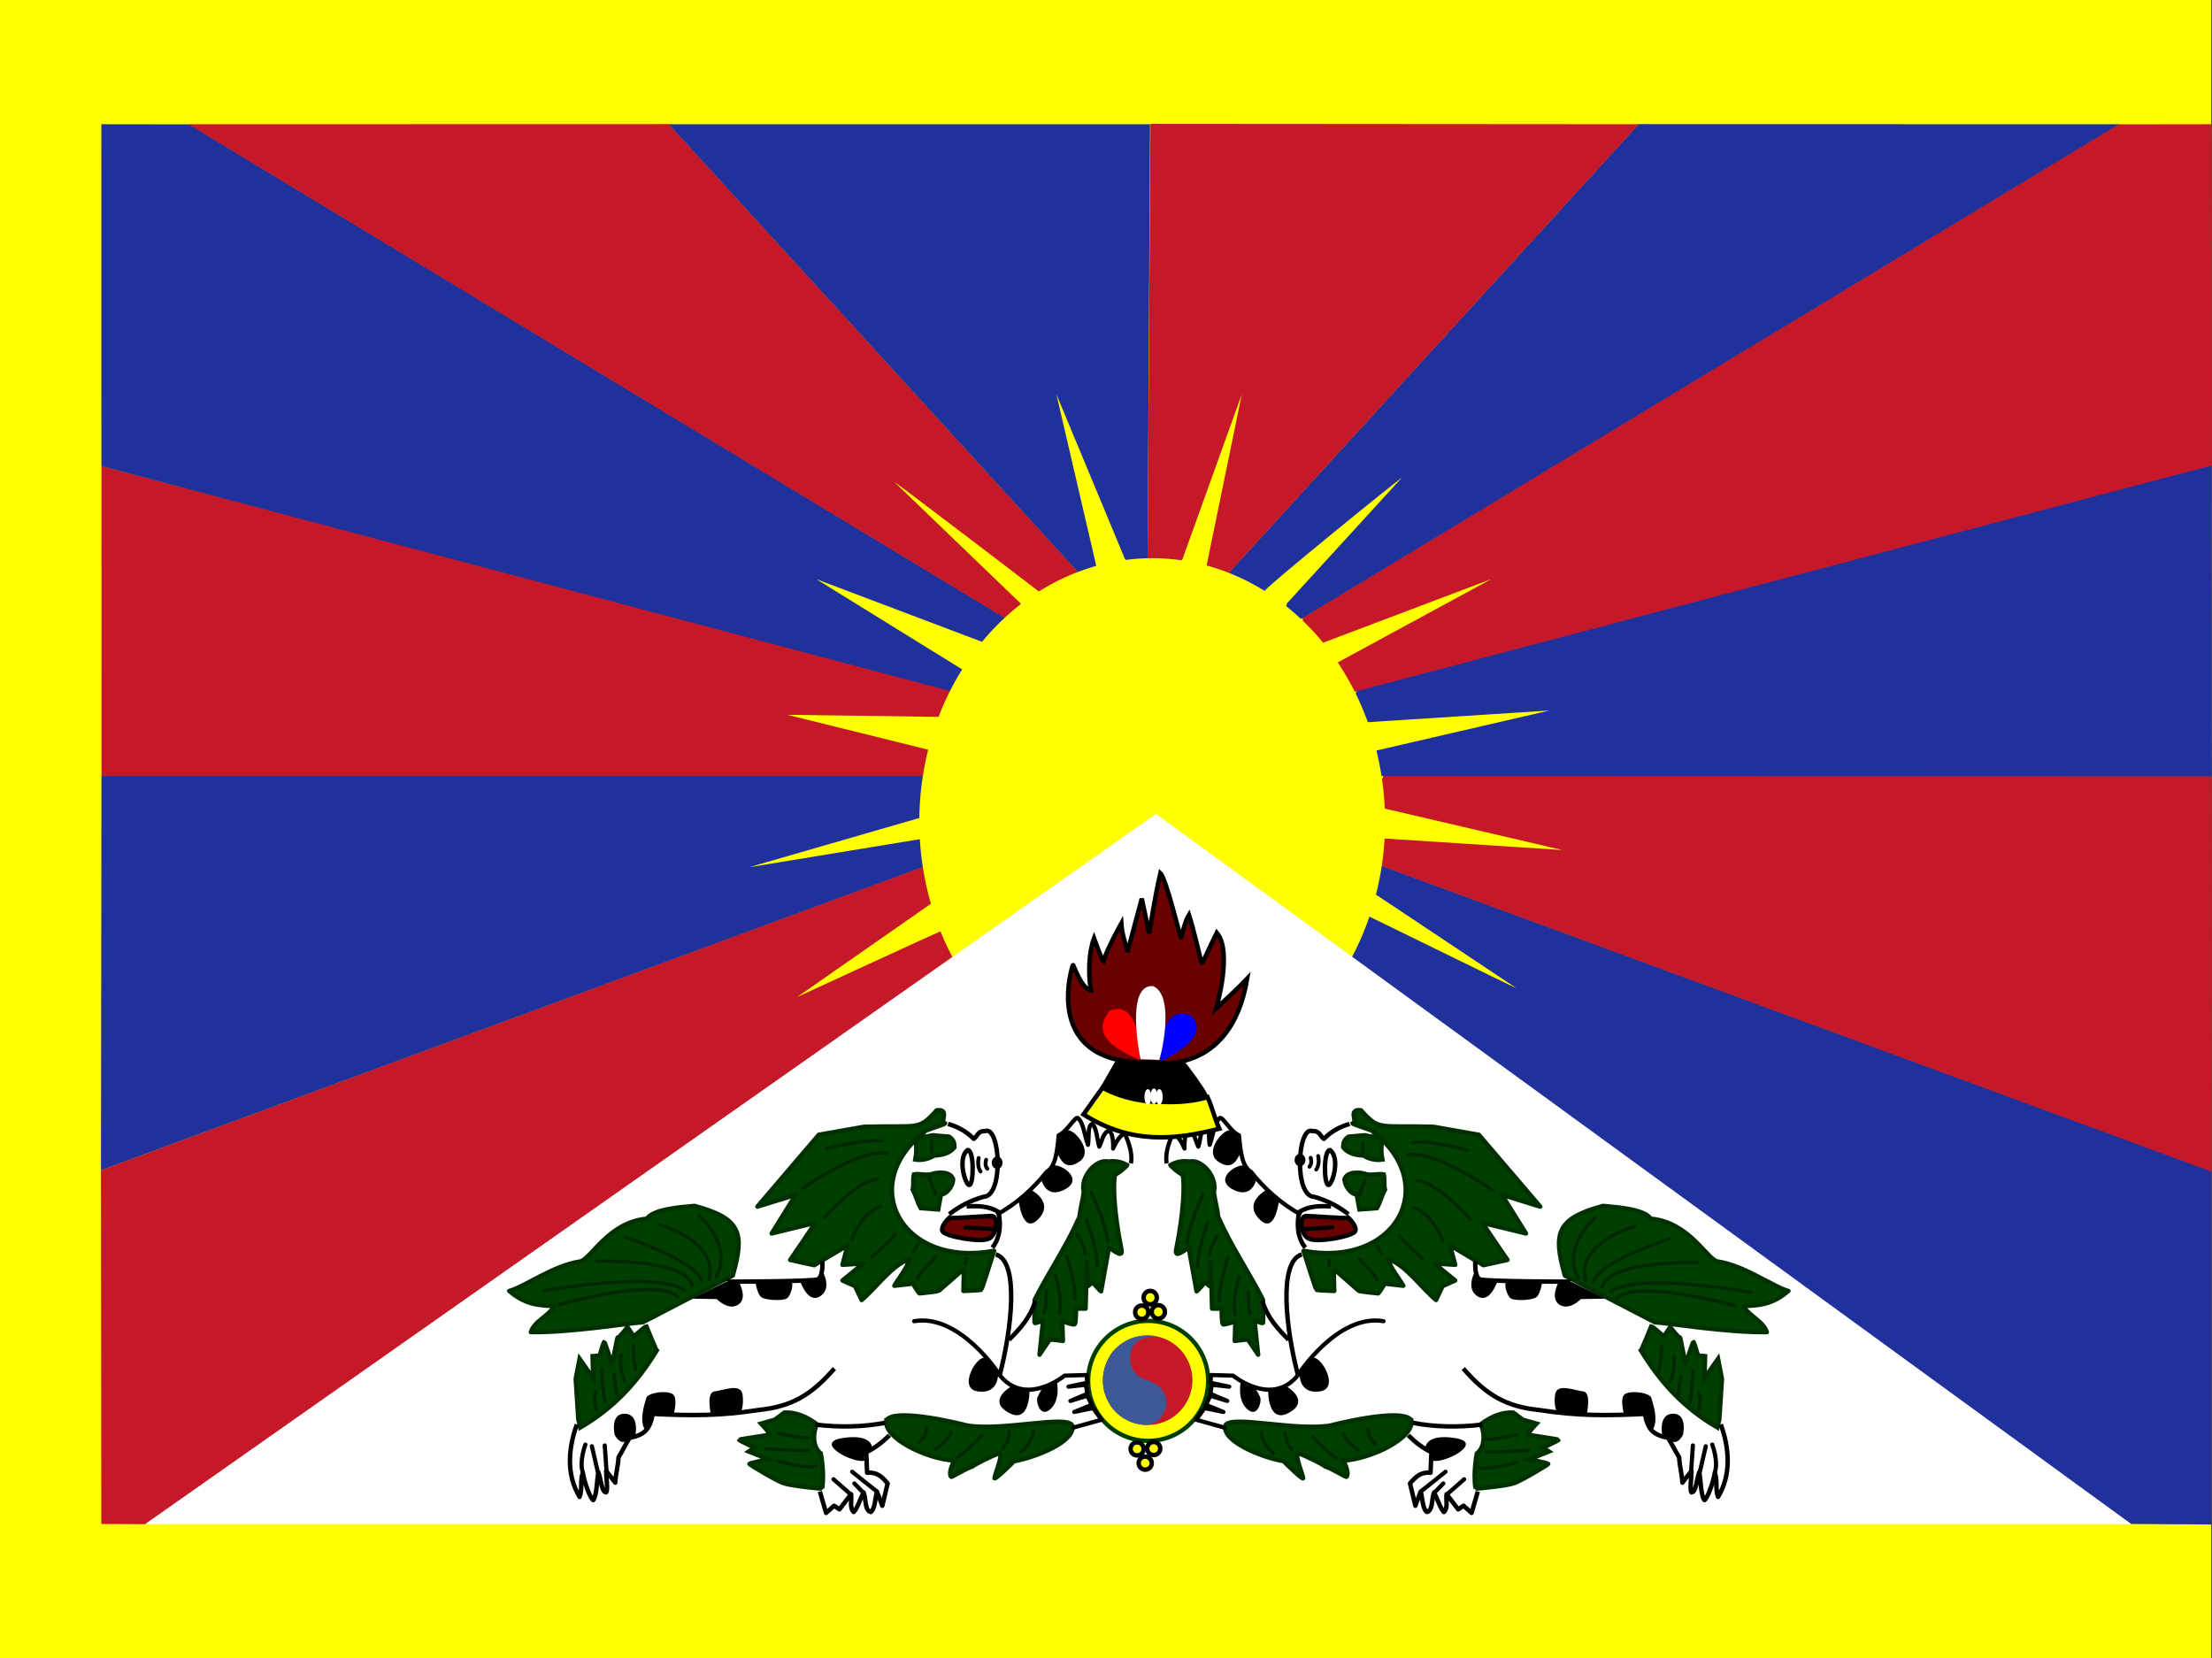
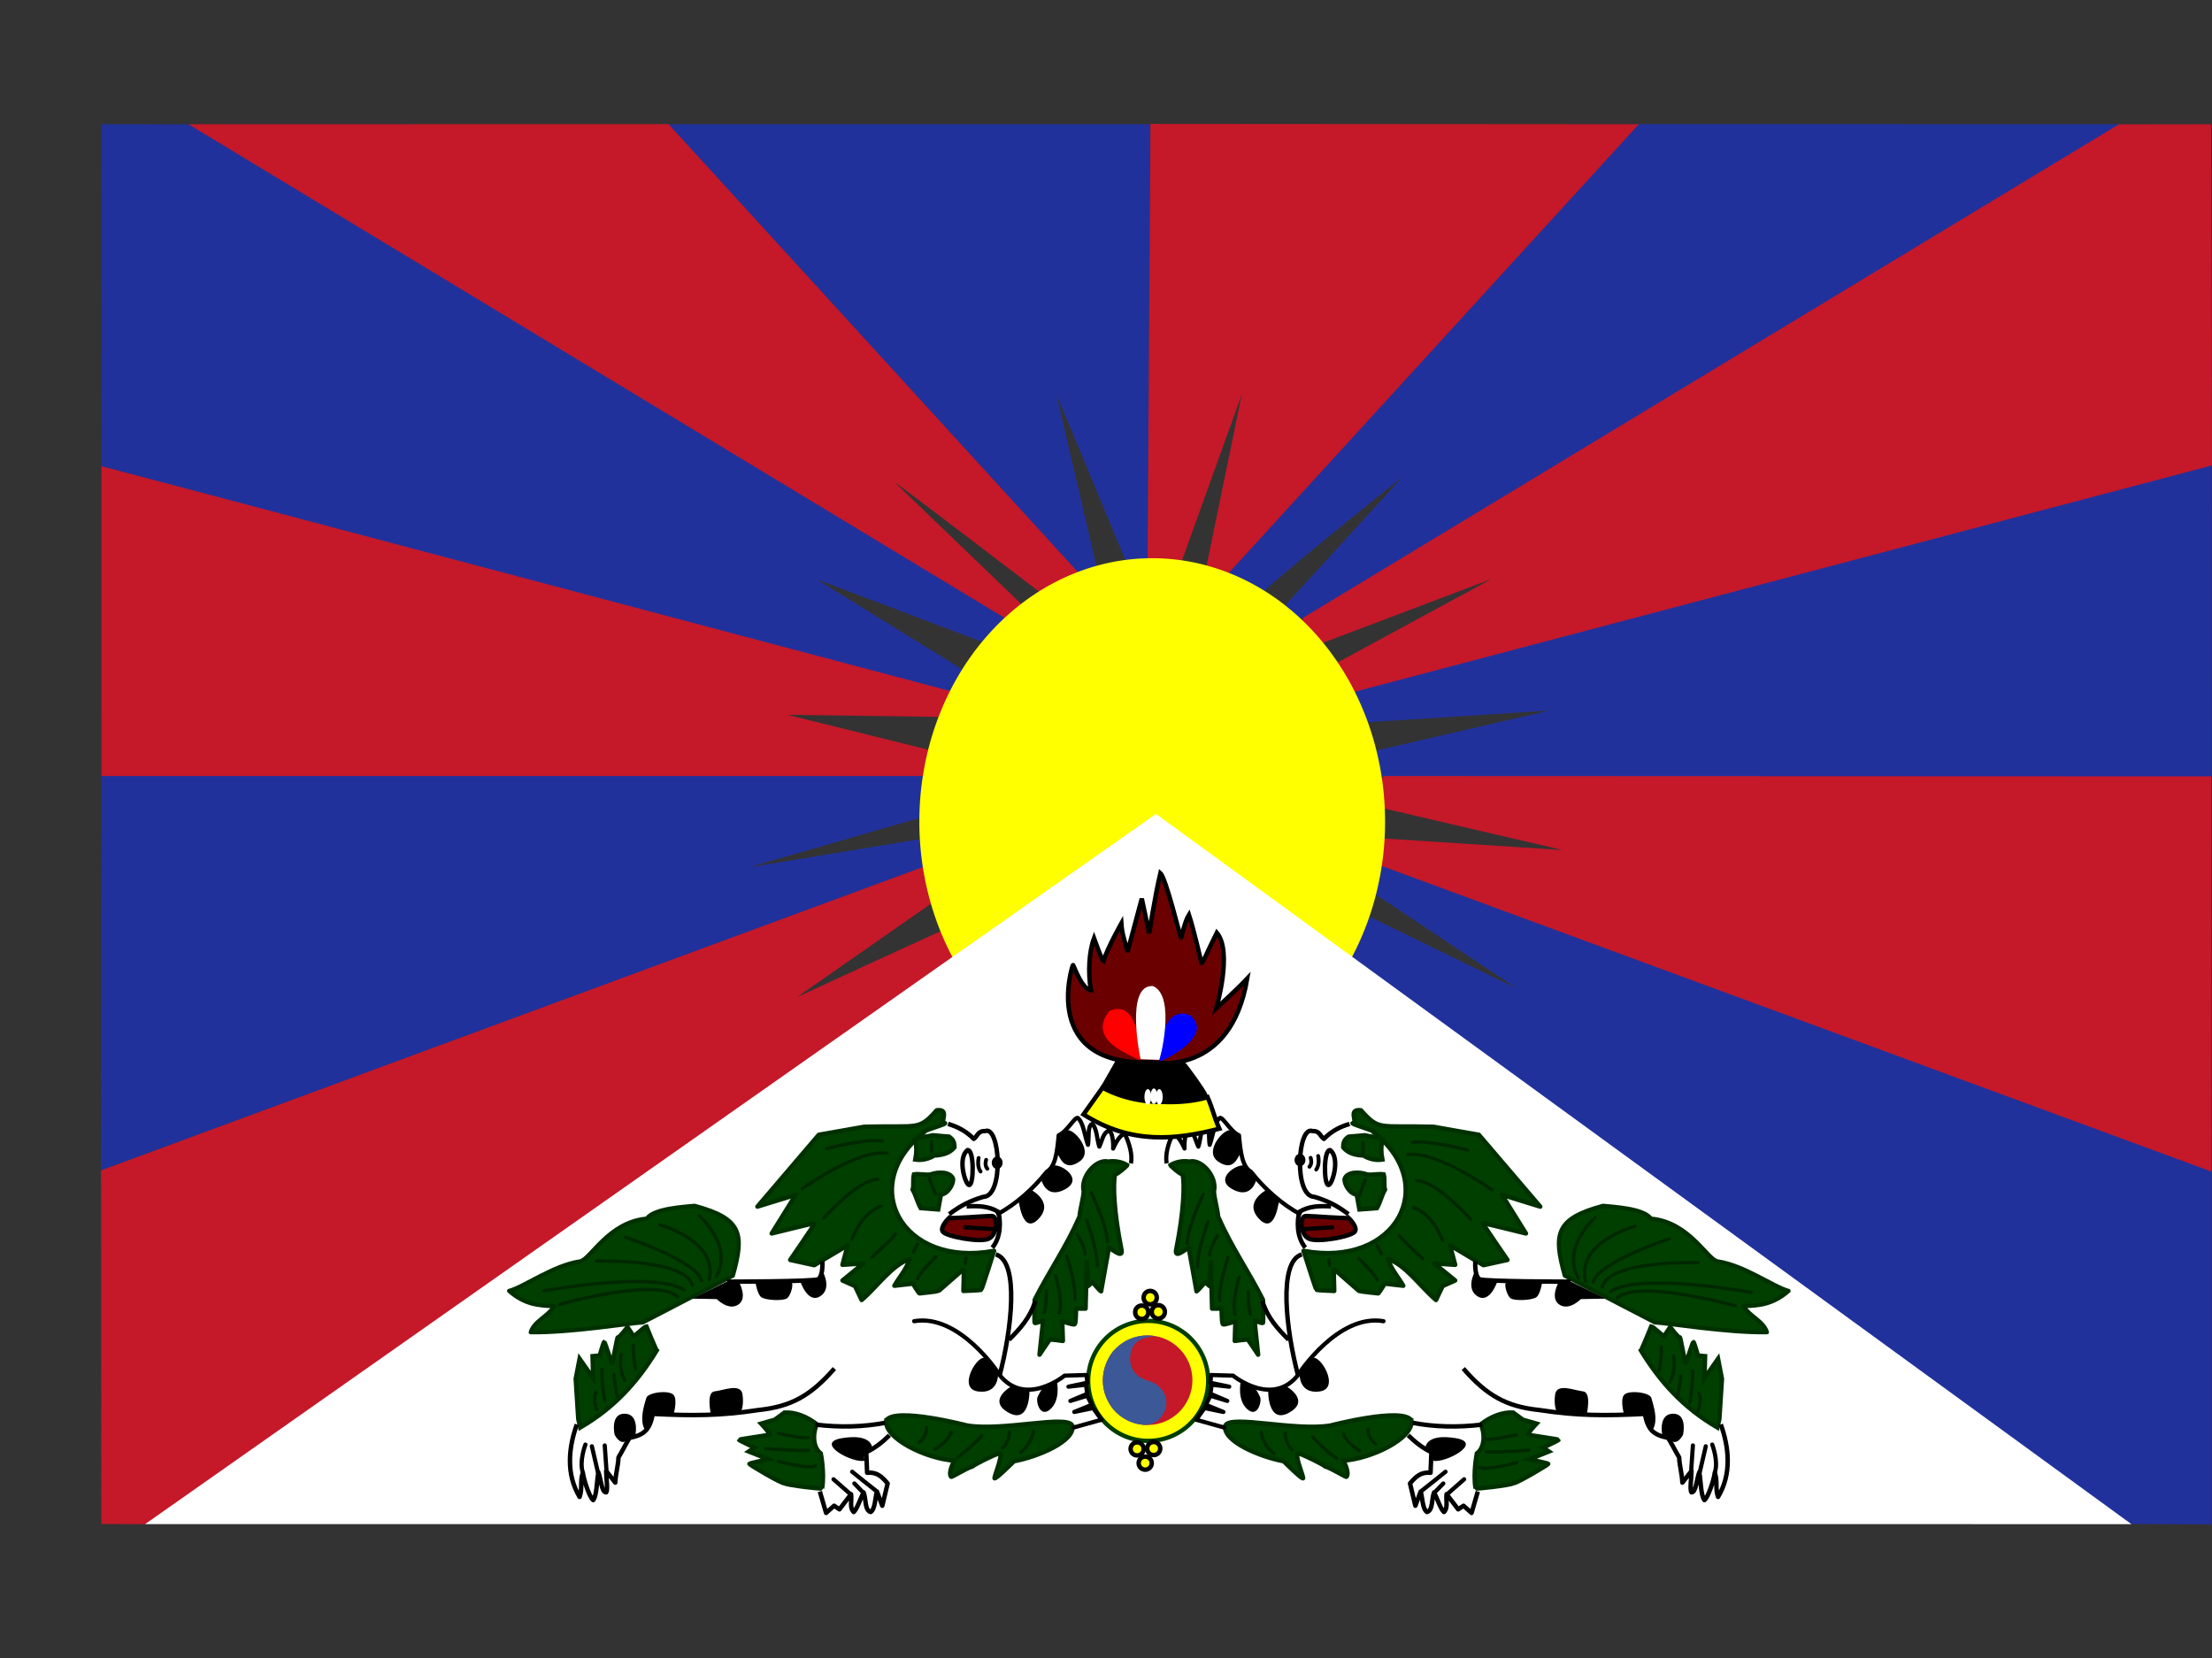
<svg xmlns="http://www.w3.org/2000/svg" xmlns:ns1="http://www.inkscape.org/namespaces/inkscape" xmlns:ns2="http://sodipodi.sourceforge.net/DTD/sodipodi-0.dtd" id="svg563" ns1:version="0.48.3.1 r9886" viewBox="0 0 661.65 496.06" ns2:version="0.32" version="1.1" ns1:output_extension="org.inkscape.output.svg.inkscape" ns2:docname="_svgclean2.svg">
  <rect x="0" y="0" width="661.65" height="496.06" fill="#333333" stroke="none" />
  <ns2:namedview id="base" ns1:window-x="0" ns1:window-y="0" ns1:window-height="645" ns1:window-maximized="0" ns1:zoom="0.8224747" showgrid="false" ns1:current-layer="svg563" ns1:cx="330.70926" ns1:cy="-308.27077" ns1:window-width="674" showguides="false">
    <ns2:guide id="guide576" position="24.25,-556.302" orientation="vertical" />
    <ns2:guide id="guide577" position="0,-189.146" orientation="horizontal" />
    <ns2:guide id="guide632" position="0,-524.129" orientation="horizontal" />
  </ns2:namedview>
-   <rect id="rect567" style="fill-rule:evenodd;stroke-width:1pt;fill:#ffff00" height="496.06" width="661.43" y="0" x="0" />
  <path id="path570" ns1:connector-curvature="0" ns2:nodetypes="ccccccccc" style="fill-rule:evenodd;stroke-width:1pt;fill:#c51829" d="m281.58 278.47c-0.25 0-43.16 19.8-43.16 19.8l41.13-28.69-2.54-10.66-246.8 91.15 0.093 105.82 13.231 0.05 251-168.08-12.95-9.39z" />
  <path id="path571" ns1:connector-curvature="0" ns2:nodetypes="cccccccc" style="fill-rule:evenodd;stroke-width:1pt;fill:#21319c" d="m276.49 250.81-52.43 8.62 57.1-16.52-4.73-10.81-246.08 0.01-0.148 117.97 249.52-92.08-3.23-7.19z" />
  <path id="path572" ns1:connector-curvature="0" ns2:nodetypes="cccccccc" style="fill-rule:evenodd;stroke-width:1pt;fill:#c51829" d="m280.44 224.96-44.89-11.13 53.15 0.72-4.67-8.62-253.68-66.53 0.015 92.74h252.58l-2.5-7.18z" />
  <path id="path573" ns1:connector-curvature="0" ns2:nodetypes="ccccccccc" style="fill-rule:evenodd;stroke-width:1pt;fill:#21319c" d="m244.17 173.25 56.02 21.19 0.36-9.7-243.92-147.54-26.311-0.036 0.015 102.26 264.47 70.1-6.6-9.03-44.03-27.24z" />
  <path id="path574" ns1:connector-curvature="0" ns2:nodetypes="ccccccccc" style="fill-rule:evenodd;stroke-width:1pt;fill:#c51829" d="m267.51 144.17c0.36 0 44.53 33.75 44.53 33.75l14.44-2.22-4.35-4.96-122.09-133.61-143.66 0.034 251.55 152.17-2.71-8.89-37.71-36.27z" />
  <path id="path575" ns1:connector-curvature="0" ns2:nodetypes="ccccccccc" style="fill-rule:evenodd;stroke-width:1pt;fill:#21319c" d="m327.84 168.94-11.85-50.98 20.47 49.19s4.3 6.1 4.66 5.74c0.36-0.35 2.16-6.1 2.16-6.1l0.72-129.63-143.99 0.004 128.51 140.64-0.68-8.86z" />
  <path id="path578" ns1:connector-curvature="0" ns2:nodetypes="ccccccccc" style="fill-rule:evenodd;stroke-width:1pt;fill:#21319c" d="m408.13 273.51c0.25 0 45.14 22.09 45.44 22.09l-43.21-28.8 2.83-7.88 248.29 91.35v105.76l-24.1-0.15-241.71-168.02 12.46-14.35z" />
  <path id="path579" ns1:connector-curvature="0" ns2:nodetypes="cccccccc" style="fill-rule:evenodd;stroke-width:1pt;fill:#c51829" d="m413.72 250.81 53.61 3.47-56.8-13.25 3.25-8.93 247.66 0.01 0.05 118.36-251.01-92.47 3.24-7.19z" />
  <path id="path580" ns1:connector-curvature="0" ns2:nodetypes="cccccccc" style="fill-rule:evenodd;stroke-width:1pt;fill:#21319c" d="m409.76 224.96 53.71-12.42-61.96 3.99 4.67-10.6 255.26-66.83 0.08 93.14-254.27-0.1 2.51-7.18z" />
  <path id="path581" ns1:connector-curvature="0" ns2:nodetypes="ccccccccc" style="fill-rule:evenodd;stroke-width:1pt;fill:#c51829" d="m446.03 173.25-56.01 21.19-0.36-9.7 243.91-147.54 27.8-0.036 0.28 102.06-266.25 70.3 4.82-11.41 45.81-24.86z" />
  <path id="path582" ns1:connector-curvature="0" ns2:nodetypes="ccccccccc" style="fill-rule:evenodd;stroke-width:1pt;fill:#21319c" d="m419.23 142.98c-0.36 0-41.96 33.65-41.26 34.15l-14.25-1.43 4.35-4.96 122.09-133.61 143.67 0.034-251.56 152.17 2.72-8.89 34.24-37.46z" />
  <path id="path583" ns1:connector-curvature="0" ns2:nodetypes="ccccccccc" style="fill-rule:evenodd;stroke-width:1pt;fill:#c51829" d="m360.78 169.84 10.66-51.88-17.7 49.19s-4.3 6.1-4.66 5.74c-0.36-0.35-5.13-3.33-5.82-5.21l0.86-130.62 146.08 0.104-128.52 140.64-0.9-7.96z" />
  <path id="path569" ns2:rx="61.042984" ns2:ry="61.042961" style="fill-rule:evenodd;stroke-width:1pt;fill:#ffff00" ns2:type="arc" d="m398.57 233.22a61.043 61.043 0 1 1 -122.09 0 61.043 61.043 0 1 1 122.09 0z" transform="matrix(1.141 0 0 1.291 -40.47 -55.298)" ns2:cy="233.21915" ns2:cx="337.53168" />
  <path id="path568" ns1:connector-curvature="0" ns2:nodetypes="cccc" style="fill-rule:evenodd;stroke-width:1pt;fill:#ffffff" d="m43.403 455.92 594.14 0.01-291.77-212.45-302.37 212.44z" />
  <g id="g631" transform="translate(0 0)">
    <path id="path630" ns2:rx="18.658371" ns2:ry="18.658371" style="fill-rule:evenodd;stroke:#003e00;stroke-width:1pt;fill:#ffff00" ns2:type="arc" d="m360.97 413.54c0 10.305-8.354 18.658-18.658 18.658-10.305 0-18.658-8.354-18.658-18.658 0-10.305 8.354-18.658 18.658-18.658 10.305 0 18.658 8.354 18.658 18.658z" transform="matrix(.962 0 0 .962 14.136 15.248)" ns2:cy="413.53564" ns2:cx="342.30902" />
    <g id="g625" transform="translate(0,-1.5259e-5)">
      <path id="path576" ns2:rx="13.399094" ns2:ry="13.399078" style="fill-rule:evenodd;fill:#c51829" ns2:type="arc" d="m356.85 413.21c0 7.4-5.999 13.399-13.399 13.399-7.4 0-13.399-5.999-13.399-13.399 0-7.4 5.999-13.399 13.399-13.399 7.4 0 13.399 5.999 13.399 13.399z" transform="translate(-.174 -.335)" ns2:cy="413.20755" ns2:cx="343.45355" />
      <path id="path653" ns1:connector-curvature="0" ns2:nodetypes="cccccccc" style="fill-rule:evenodd;fill:#3d5897" d="m345.51 399.67c-3.35 0.43-7.07 1.05-7.46 6.31-0.12 1.97 0.46 5.81 5.71 7.12 5.06 1.73 6.51 6.93 3.77 10.48-1.28 2-3.32 2.56-4.84 2.7-4.91-0.16-9.16-3.04-11.06-6.73-2.47-4.25-2.52-10.13 1.22-15.28 2.13-2.33 6.07-5.57 12.66-4.6z" />
    </g>
  </g>
  <g id="g687" transform="translate(0 0)">
    <path id="path628" ns1:connector-curvature="0" ns2:nodetypes="cccccccccccccccccccccccccsc" style="stroke-linejoin:round;fill-rule:evenodd;stroke:#003000;stroke-width:1pt;fill:#003f00" d="m276.5 338.63c-20.16 15.81-6.85 40.7 20.85 35.55 0 0-3.65 11.58-3.86 11.68s-5.31 0.31-5.31 0.31 0.2-6.67 0.1-6.57c-0.1 0.11-7.4 6.47-7.51 6.57-0.1 0.11-5.52 0.73-5.73 0.73s-1.98-2.92-1.98-2.92c-1.84 0.21-3.69 0.42-5.53 0.63 1.53-2.68 3.58-4.83 4.59-8.03-5.42 1.91-9.59 8.2-14.39 12.3-0.66-1.39-1.32-2.78-1.98-4.17-1.25-0.55-2.5-1.11-3.75-1.67 2.08-1.7 4.17-3.4 6.25-5.1-2.08 0.14-4.17 0.27-6.25 0.41 0.52-1.94 1.04-3.89 1.56-5.84-3.34 1.99-6.67 3.97-10.01 5.95-2.4-0.52-4.79-1.05-7.19-1.57 0 0 7.61-11.05 7.4-11.05s-12.93 3.13-12.93 3.13c2.4-3.86 4.8-7.71 7.2-11.57-3.83 1.18-7.65 2.36-11.47 3.54 6.12-7.16 12.23-14.32 18.35-21.48 4.52-0.8 9.03-1.6 13.55-2.39 16.42-0.46 16.18 1.28 21.72-4.94 4.07-0.54 0.86 3.65 2.36 3.79 1.5 0.13-7.54 2.58-6.04 2.71z" />
    <path id="path629" ns1:connector-curvature="0" ns2:nodetypes="cccsccccc" style="stroke-linejoin:round;fill-rule:evenodd;stroke:#003000;stroke-width:1.25;fill:#003f00" d="m219.22 381.6c3.44-12.36 2.9-17.07-11.47-20.9-2.8 0.3-12.21 0.74-14.27 3.83-11.63 1.03-16.92 12.36-20.01 12.8-8.05 1.21-16.58 7.6-21.19 8.83 4.71 4.12 8.83 4.41 13.54 4.56-2.06 3.19-6.04 4.46-7.07 7.8 11.92 0.19 29.28-2.7 33.55-2.95 8.97-4.66 17.95-9.31 26.92-13.97z" />
    <path id="path636" ns1:connector-curvature="0" ns2:nodetypes="ccc" style="stroke:#000000;stroke-width:1pt;fill:none" d="m245.97 377.3s0.35 4.3-1.26 5.38c-1.61 0.71-27.27 0.72-27.27 0.72" />
    <path id="path637" ns1:connector-curvature="0" ns2:nodetypes="ccccccccccccccc" style="fill-rule:evenodd;stroke:#003000;stroke-width:1pt;fill:#003f00" d="m196.45 403.95c-0.2 0-3.11-7.18-3.11-7.18-0.58 0.07-3.29 2.85-3.87 2.91-0.52-0.71-1.23-2-1.75-2.71 0 0-2.71 3.49-2.91 3.1-0.19-0.39-1.55 7.95-1.74 7.76-0.2-0.2-2.14-6.4-2.33-6.4-0.2 0-1.36 4.07-1.36 4.07-0.71 0.06-1.42 0.13-2.13 0.19 0.06 2.2 0.13 4.4 0.19 6.6-1.36-1.94-2.71-3.88-4.07-5.82-0.39 2-0.77 4.01-1.16 6.01 0.25 4.01 0.51 8.02 0.77 12.02 0.2 0.84 0.39 1.68 0.58 2.52 10.22-5.94 17.13-13.63 22.89-23.07z" />
    <path id="path638" ns1:connector-curvature="0" ns2:nodetypes="cccccccccccccc" style="fill-rule:evenodd;stroke:#003000;stroke-width:1pt;fill:#003f00" d="m244.35 426.06c-3.04-2.33-6.47-3.69-9.7-3.5-0.97 0.72-1.94 1.43-2.91 2.14-1.36 0.39-2.71 0.77-4.07 1.16 0 0 2.91 3.1 2.52 3.3-0.39 0.19-9.11 1.36-9.11 1.55s4.65 2.33 4.65 2.33c-0.58 0.38-1.16 0.77-1.75 1.16 1.94 0.78 3.88 1.55 5.82 2.33 0 0-5.43 1.16-5.62 1.35-0.2 0.2 9.7 6.02 10.47 5.82 0.78 0.58 11.25 1.75 11.25 1.55 0.78-4.65-0.39-10.47-0.39-10.47-2.33-1.74-2.52-5.82-1.16-8.72z" />
    <path id="path639" ns1:connector-curvature="0" ns2:nodetypes="cccccccccc" style="fill-rule:evenodd;stroke:#003000;stroke-width:1pt;fill:#003f00" d="m265.1 424.89c2.71-4.07 24.24 1.55 24.24 1.55 10.66 1.75 29.86-3.29 31.41 0 0.97 4.72-10.66 9.44-17.45 10.67 0 0-5.82 5.82-5.82 5.04 0-0.77 2.91-7.75 1.36-7.37-1.55 0.39-7.37 3.3-7.95 3.88-1.94 0.58-6.21 3.3-6.4 3.1-0.97-1.35 0.97-4.84 0.97-4.84-8.34-0.52-21.14-6.66-20.36-12.03z" />
    <path id="path640" ns1:connector-curvature="0" ns2:nodetypes="cc" style="stroke:#000000;stroke-width:1pt;fill:none" d="m297.87 375.25c7.18 2.13 4.65 22.88 1.16 36.07" />
    <path id="path641" ns1:connector-curvature="0" ns2:nodetypes="ccccccccccccccc" style="stroke-linejoin:round;stroke:#000000;stroke-width:1.25;stroke-linecap:round;fill:none" d="m273.44 395.22c13.57-2.33 25.4 15.71 25.4 15.9 7.76 10.09 19.59 0.39 19.59 0.39 2.19-0.06 4.39-0.13 6.59-0.19 0.06 0.77 0.13 1.55 0.19 2.32-1.87 0.39-3.75 0.78-5.62 1.17 1.75-0.2 3.49-0.39 5.24-0.58 0.13 0.9 0.25 1.81 0.38 2.71l-5.04 2.13c1.68-0.51 3.36-1.03 5.04-1.55 0.46 0.91 0.91 1.81 1.36 2.72-1.74 0.71-3.49 1.42-5.23 2.13 1.87-0.39 3.74-0.77 5.62-1.16 0.84 1.16 1.68 2.32 2.52 3.49-2.78 0.77-5.56 1.55-8.34 2.32" />
    <path id="path642" ns1:connector-curvature="0" ns2:nodetypes="ccccccccccccc" style="stroke-linejoin:round;stroke:#000000;stroke-width:1pt;fill:none" d="m249.58 409.38c-6.98 8.01-12.8 11.38-22.69 12.41-11.37 1.75-19.84 1.75-31.61 1.16-0.96 4.79-2.52 6.27-6.98 7.18-1.03 1.68-2.26 4.13-3.29 5.82-0.13 2.71-0.85 4.84-0.97 7.56-0.91-1.17-1.81-2.33-2.72-3.49 0 2.2 0.58 5.56 0 6.4-1.36 0.06-1.55-3.95-2.33-6.01-0.51 2.77-0.45 6.91-1.55 8.33-1.03-0.77-2.65-5.42-3.1-8.14-0.9 2.39-0.06 4.78-0.97 7.18-4.14-6.86-3.28-14.82-0.82-21.68" />
    <path id="path643" ns1:connector-curvature="0" ns2:nodetypes="cc" style="stroke:#000000;stroke-width:1pt;fill:none" d="m243.9 426.15c7.2 0.89 14.41 0.71 20.81-0.53" />
    <path id="path644" ns1:connector-curvature="0" ns2:nodetypes="cccccccccccccc" style="stroke-linejoin:round;stroke:#000000;stroke-width:1pt;fill:none" d="m266.04 429.35c-2.04 2.05-4.35 3.83-6.93 5.07 0.09 1.96 0.17 4.18 0.26 6.14 2.85-0.27 4.36 1.07 6.14 3.2-0.53 2.22-1.07 4.45-1.6 6.67-0.53-1.42-1.07-2.84-1.6-4.27-0.54 1.96-0.53 5.25-1.87 6.14-1.87-0.53-1.33-4-2.13-5.87-0.98 1.96-1.96 4.98-2.94 5.87-1.33-1.24-0.53-3.56-0.8-5.34-1.16 1.52-2.31 3.03-3.47 4.54-0.53-0.36-1.07-0.71-1.6-1.07-0.8 0.71-1.6 1.43-2.4 2.14-0.62-2.14-1.25-4.27-1.87-6.41" />
    <path id="path645" ns1:connector-curvature="0" ns2:nodetypes="cccccccccccccccccccccc" style="stroke-linejoin:round;fill-rule:evenodd;stroke:#003000;stroke-width:1pt;fill:#003f00" d="m337.23 348.55c-1.19 1.07-2.21 2.14-3.76 2.86-0.53 3.04-0.36 10.73 1.97 22.35 0.54 2.68-1.97 0.54-3.76-0.54-0.65 4-1.66 9.06-2.32 13.06-1.01-0.72-1.67-1.97-2.68-2.69 0 0-1.43 1.43-1.25 1.08 0.17-0.36-0.36-7.16-0.36-7.16l-0.36 13.95h-2.86s0 4.29-0.36 4.65-3.75-0.89-3.75-0.89c0.06 1.96 0.12 3.93 0.18 5.9 0 0-3.76-0.54-3.94-0.36s-3.04 4.47-3.04 4.47c0.36-3.4 0.72-6.8 1.08-10.19 0 0-2.33 0.89-2.51 0.71s0-6.97 0-6.97c4.35-8.58 9.42-15.74 13.41-24.86 0.18-2.38 1.08-5.12 1.25-7.5-1.07-4.48 3.76-9.84 7.33-8.94 3.76-0.54 5.73 1.25 5.73 1.07z" />
    <path id="path646" ns1:connector-curvature="0" ns2:nodetypes="cc" style="stroke:#000000;stroke-width:1pt;fill:none" d="m309.69 389.14c-1.55 5.12-4.71 8.46-7.87 11.62" />
    <path id="path647" ns1:connector-curvature="0" ns2:nodetypes="ccccccccccc" style="stroke-linejoin:round;stroke:#000000;stroke-width:1.25;fill:none" d="m298.07 363.39c5.9-3.22 10.91-7.69 15.02-12.87 2.62-1.5 3.1-5.85 3.58-10.91 2.44-1.02 4.88-5.61 5.72-5.19 1.73 1.43 2.03 5.37 3.04 8.05 0.41-2.09-0.24-5.6 1.25-6.26 1.43 1.19 1.43 4.71 2.14 6.79 0.9-1.84 1.08-4.05 2.87-4.82 1.61 1.07 1.25 5.72 1.25 5.54s1.79-4.47 3.57-4.47c1.31 2.92 2.27 6.02 1.79 8.76" />
    <path id="path648" ns1:connector-curvature="0" ns2:nodetypes="ccc" style="stroke:#000000;stroke-width:1pt;fill:none" d="m296.82 373.22c2.68-3.22 2.5-8.04 1.79-10.72-2.98-1.79-6.14-1.79-9.48-1.62" />
    <path id="path651" style="fill-rule:evenodd;stroke:#000000;stroke-width:1pt;fill:#6b0000" ns1:connector-curvature="0" d="m283.94 364.28s-2.86 2.68-1.96 4.12c0.89 1.43 11.08 3.39 13.77 2.14 2.68-1.25 2.86-6.79 0.89-6.79s-12.7 0.89-12.7 0.53z" />
    <path id="path649" ns1:connector-curvature="0" ns2:nodetypes="cc" style="stroke:#000000;stroke-width:1.25;stroke-linecap:round;fill:none" d="m288.77 367.14 8.41 0.54" />
    <path id="path650" ns1:connector-curvature="0" ns2:nodetypes="ccccc" style="stroke-linejoin:round;stroke:#000000;stroke-width:1pt;fill:none" d="m283.94 363.21c3.34-2.56 6.32-4.05 10.2-5.19 6.25-0.12 5-21.51 0.53-19.66-2.2-0.12-2.26 1.54-3.39 2.32-2.57-2.56-5.13-3.7-7.69-4.47" />
    <path id="path654" ns1:connector-curvature="0" ns2:nodetypes="ccc" style="stroke:#000000;stroke-width:1pt;fill:none" d="m289.92 354.47c1.36 0.07 1.54-10.44-0.48-10.44-3.22 2.42-0.59 10.62 0.48 10.44z" />
    <path id="path655" ns1:connector-curvature="0" ns2:nodetypes="cccccccc" style="fill-rule:evenodd;stroke:#003000;stroke-width:1pt;fill:#003f00" d="m285.07 352.65c0.17 1.48-1.45 4.46-3.62 4.7l-0.81 4.44c-1.74-0.13-3.49-0.27-5.24-0.4-1.07-1.89-1.33-3.63-2.4-5.51 0.4-1.48-0.02-3.1 0.38-4.57 1.62-0.27 3.37 0.28 4.98 0.01 2.28-0.84 5.94-0.85 6.71 1.33z" />
    <path id="path656" ns1:connector-curvature="0" ns2:nodetypes="ccccccc" style="fill-rule:evenodd;stroke:#003000;stroke-width:1pt;fill:#003f00" d="m279.43 345.66c-1.74 1.09-3.76 1.49-5.64 1.21 0.41-2.02 0.41-4.03 0-6.05 1.61-0.68 3.49-0.8 5.24-1.21 1.61 0.14 3.23 0.27 4.84 0.41 1.22 0.8 1.62 1.6 1.61 3.22-1.46 1.77-3.62 2.3-6.05 2.42z" />
    <path id="path657" ns1:connector-curvature="0" ns2:nodetypes="ccccc" style="fill-rule:evenodd;fill:#000000" d="m246.23 380.65s2.7 5.01-1.02 7.19c-3.73 2.18-5.91-4.75-5.91-4.75s3.47 1.03 5.26-0.26c1.67-2.18 1.8-1.92 1.67-2.18z" />
    <path id="path658" style="fill-rule:evenodd;fill:#000000" ns1:connector-curvature="0" d="m225.95 383.47s0.51 3.47 1.67 4.5c1.15 1.02 6.67 1.28 7.83 0.38 1.15-0.9 2.31-4.88 0.9-5.01-1.41-0.12-10.4 0.13-10.4 0.13z" />
    <path id="path659" style="fill-rule:evenodd;fill:#000000" ns1:connector-curvature="0" d="m221.07 383.6s2.7 4.75-0.26 6.68c-2.95 1.92-6.41-1.67-6.41-1.67l-7.32-0.13 10.14-5.01 3.85 0.13z" />
    <path id="path660" style="fill-rule:evenodd;fill:#000000" ns1:connector-curvature="0" d="m212.6 422.89c0-0.13-1.41-6.42 1.15-6.68 2.57-0.26 7.83-2.57 8.35 0.9 0.51 3.47-0.52 5.26-0.52 5.26l-8.98 0.52z" />
    <path id="path661" style="fill-rule:evenodd;fill:#000000" ns1:connector-curvature="0" d="m201.43 423.27s1.28-4.23 0.13-5.9c-1.16-1.67-7.71-0.9-8.22 0.77-0.51 1.66-1.54 4.88-1.16 7.44 0.39 2.57 1.29 2.06 1.29 2.06l1.67-4.75 6.29 0.38z" />
    <path id="path662" style="fill-rule:evenodd;fill:#000000" ns1:connector-curvature="0" d="m190.13 428.79s1.03-5.9-3.34-5.9c-4.36 0-2.95 6.29-2.95 6.29s1.41 2.82 3.08 2.05 3.34-2.05 3.21-2.44z" />
    <path id="path663" style="stroke:#000000;stroke-width:1.25;stroke-linecap:round;fill:none" ns1:connector-curvature="0" d="m180.89 432.39 0.51 7.31" />
    <path id="path664" ns1:connector-curvature="0" ns2:nodetypes="cc" style="stroke:#000000;stroke-width:1.25;stroke-linecap:round;fill:none" d="m177.04 432.64 1.79 7.71" />
    <path id="path665" style="stroke:#000000;stroke-width:1.25;stroke-linecap:round;fill:none" ns1:connector-curvature="0" d="m175.11 432.13s-1.93 5.01-0.77 8.34" />
    <path id="path666" style="fill-rule:evenodd;fill:#000000" ns1:connector-curvature="0" d="m316.18 413.57s1.08 5.24-2 7.98c-3.08 2.75-4.41-2.33-3.82-3.66 0.58-1.33 1.58-2.91 1.91-2.91s4.07-1.41 3.91-1.41z" />
    <path id="path667" style="fill-rule:evenodd;fill:#000000" ns1:connector-curvature="0" d="m307.94 416.06s0.17 10.15-6.32 6.49c-6.48-3.66 0.84-7.82 0.84-7.82l5.48 1.33z" />
    <path id="path668" style="fill-rule:evenodd;fill:#000000" ns1:connector-curvature="0" d="m298.55 410.99s0.25 6.15-6.07 5.24c-6.32-0.92 0.08-11.39 2.24-9.9 2.16 1.5 3.91 4.91 3.83 4.66z" />
    <path id="path669" ns1:connector-curvature="0" ns2:nodetypes="cccc" style="fill-rule:evenodd;fill:#000000" d="m260.88 432.86c-0.09-0.08-0.26-4.07-8.99-2.66s3.5 7.73 6.74 6.74c-0.75-3.66 2.41-3.75 2.25-4.08z" />
    <path id="path670" style="stroke:#000000;stroke-width:1.25;stroke-linecap:round;fill:none" ns1:connector-curvature="0" d="m254.89 440.26c0.16 0.17 6.98 5.57 6.98 5.57" />
    <path id="path671" style="stroke:#000000;stroke-width:1.25;stroke-linecap:round;fill:none" ns1:connector-curvature="0" d="m255.55 443.76 2.25 2.32" />
    <path id="path672" style="stroke:#000000;stroke-width:1.25;stroke-linecap:round;fill:none" ns1:connector-curvature="0" d="m249.32 442.51 4.74 4.16" />
    <path id="path673" style="fill-rule:evenodd;fill:#000000" ns1:connector-curvature="0" d="m308.44 355.94s7.07 3.66 2.16 8.73c-4.9 5.07-5.98-6.07-5.98-6.07l3.82-2.66z" />
    <path id="path674" ns1:connector-curvature="0" ns2:nodetypes="cccc" style="fill-rule:evenodd;fill:#000000" d="m311.44 352.78s1.33 6.15 7.15 2.99-1.42-7.82-3.58-7.07c-2.66 1.58-3.57 4.24-3.57 4.08z" />
    <path id="path675" ns1:connector-curvature="0" ns2:nodetypes="cccc" style="fill-rule:evenodd;fill:#000000" d="m316.34 345.21c0.75 1 2 5.41 6.57 2.25 4.58-3.16-2.24-10.4-3.82-9.24-1.58 1.17-2.41 1.08-2.75 6.99z" />
  </g>
  <g id="g728" transform="matrix(-1 0 0 1 687.27 0)">
    <path id="path729" ns1:connector-curvature="0" ns2:nodetypes="cccccccccccccccccccccccccsc" style="stroke-linejoin:round;fill-rule:evenodd;stroke:#003000;stroke-width:1pt;fill:#003f00" d="m276.5 338.63c-20.16 15.81-6.85 40.7 20.85 35.55 0 0-3.65 11.58-3.86 11.68s-5.31 0.31-5.31 0.31 0.2-6.67 0.1-6.57c-0.1 0.11-7.4 6.47-7.51 6.57-0.1 0.11-5.52 0.73-5.73 0.73s-1.98-2.92-1.98-2.92c-1.84 0.21-3.69 0.42-5.53 0.63 1.53-2.68 3.58-4.83 4.59-8.03-5.42 1.91-9.59 8.2-14.39 12.3-0.66-1.39-1.32-2.78-1.98-4.17-1.25-0.55-2.5-1.11-3.75-1.67 2.08-1.7 4.17-3.4 6.25-5.1-2.08 0.14-4.17 0.27-6.25 0.41 0.52-1.94 1.04-3.89 1.56-5.84-3.34 1.99-6.67 3.97-10.01 5.95-2.4-0.52-4.79-1.05-7.19-1.57 0 0 7.61-11.05 7.4-11.05s-12.93 3.13-12.93 3.13c2.4-3.86 4.8-7.71 7.2-11.57-3.83 1.18-7.65 2.36-11.47 3.54 6.12-7.16 12.23-14.32 18.35-21.48 4.52-0.8 9.03-1.6 13.55-2.39 16.42-0.46 16.18 1.28 21.72-4.94 4.07-0.54 0.86 3.65 2.36 3.79 1.5 0.13-7.54 2.58-6.04 2.71z" />
    <path id="path730" ns1:connector-curvature="0" ns2:nodetypes="cccsccccc" style="stroke-linejoin:round;fill-rule:evenodd;stroke:#003000;stroke-width:1.25;fill:#003f00" d="m219.22 381.6c3.44-12.36 2.9-17.07-11.47-20.9-2.8 0.3-12.21 0.74-14.27 3.83-11.63 1.03-16.92 12.36-20.01 12.8-8.05 1.21-16.58 7.6-21.19 8.83 4.71 4.12 8.83 4.41 13.54 4.56-2.06 3.19-6.04 4.46-7.07 7.8 11.92 0.19 29.28-2.7 33.55-2.95 8.97-4.66 17.95-9.31 26.92-13.97z" />
    <path id="path731" ns1:connector-curvature="0" ns2:nodetypes="ccc" style="stroke:#000000;stroke-width:1pt;fill:none" d="m245.97 377.3s0.35 4.3-1.26 5.38c-1.61 0.71-27.27 0.72-27.27 0.72" />
    <path id="path732" ns1:connector-curvature="0" ns2:nodetypes="ccccccccccccccc" style="fill-rule:evenodd;stroke:#003000;stroke-width:1pt;fill:#003f00" d="m196.45 403.95c-0.2 0-3.11-7.18-3.11-7.18-0.58 0.07-3.29 2.85-3.87 2.91-0.52-0.71-1.23-2-1.75-2.71 0 0-2.71 3.49-2.91 3.1-0.19-0.39-1.55 7.95-1.74 7.76-0.2-0.2-2.14-6.4-2.33-6.4-0.2 0-1.36 4.07-1.36 4.07-0.71 0.06-1.42 0.13-2.13 0.19 0.06 2.2 0.13 4.4 0.19 6.6-1.36-1.94-2.71-3.88-4.07-5.82-0.39 2-0.77 4.01-1.16 6.01 0.25 4.01 0.51 8.02 0.77 12.02 0.2 0.84 0.39 1.68 0.58 2.52 10.22-5.94 17.13-13.63 22.89-23.07z" />
    <path id="path733" ns1:connector-curvature="0" ns2:nodetypes="cccccccccccccc" style="fill-rule:evenodd;stroke:#003000;stroke-width:1pt;fill:#003f00" d="m244.35 426.06c-3.04-2.33-6.47-3.69-9.7-3.5-0.97 0.72-1.94 1.43-2.91 2.14-1.36 0.39-2.71 0.77-4.07 1.16 0 0 2.91 3.1 2.52 3.3-0.39 0.19-9.11 1.36-9.11 1.55s4.65 2.33 4.65 2.33c-0.58 0.38-1.16 0.77-1.75 1.16 1.94 0.78 3.88 1.55 5.82 2.33 0 0-5.43 1.16-5.62 1.35-0.2 0.2 9.7 6.02 10.47 5.82 0.78 0.58 11.25 1.75 11.25 1.55 0.78-4.65-0.39-10.47-0.39-10.47-2.33-1.74-2.52-5.82-1.16-8.72z" />
    <path id="path734" ns1:connector-curvature="0" ns2:nodetypes="cccccccccc" style="fill-rule:evenodd;stroke:#003000;stroke-width:1pt;fill:#003f00" d="m265.1 424.89c2.71-4.07 24.24 1.55 24.24 1.55 10.66 1.75 29.86-3.29 31.41 0 0.97 4.72-10.66 9.44-17.45 10.67 0 0-5.82 5.82-5.82 5.04 0-0.77 2.91-7.75 1.36-7.37-1.55 0.39-7.37 3.3-7.95 3.88-1.94 0.58-6.21 3.3-6.4 3.1-0.97-1.35 0.97-4.84 0.97-4.84-8.34-0.52-21.14-6.66-20.36-12.03z" />
    <path id="path735" ns1:connector-curvature="0" ns2:nodetypes="cc" style="stroke:#000000;stroke-width:1pt;fill:none" d="m297.87 375.25c7.18 2.13 4.65 22.88 1.16 36.07" />
    <path id="path736" ns1:connector-curvature="0" ns2:nodetypes="ccccccccccccccc" style="stroke-linejoin:round;stroke:#000000;stroke-width:1.25;stroke-linecap:round;fill:none" d="m273.44 395.22c13.57-2.33 25.4 15.71 25.4 15.9 7.76 10.09 19.59 0.39 19.59 0.39 2.19-0.06 4.39-0.13 6.59-0.19 0.06 0.77 0.13 1.55 0.19 2.32-1.87 0.39-3.75 0.78-5.62 1.17 1.75-0.2 3.49-0.39 5.24-0.58 0.13 0.9 0.25 1.81 0.38 2.71l-5.04 2.13c1.68-0.51 3.36-1.03 5.04-1.55 0.46 0.91 0.91 1.81 1.36 2.72-1.74 0.71-3.49 1.42-5.23 2.13 1.87-0.39 3.74-0.77 5.62-1.16 0.84 1.16 1.68 2.32 2.52 3.49-2.78 0.77-5.56 1.55-8.34 2.32" />
    <path id="path737" ns1:connector-curvature="0" ns2:nodetypes="ccccccccccccc" style="stroke-linejoin:round;stroke:#000000;stroke-width:1pt;fill:none" d="m249.58 409.38c-6.98 8.01-12.8 11.38-22.69 12.41-11.37 1.75-19.84 1.75-31.61 1.16-0.96 4.79-2.52 6.27-6.98 7.18-1.03 1.68-2.26 4.13-3.29 5.82-0.13 2.71-0.85 4.84-0.97 7.56-0.91-1.17-1.81-2.33-2.72-3.49 0 2.2 0.58 5.56 0 6.4-1.36 0.06-1.55-3.95-2.33-6.01-0.51 2.77-0.45 6.91-1.55 8.33-1.03-0.77-2.65-5.42-3.1-8.14-0.9 2.39-0.06 4.78-0.97 7.18-4.14-6.86-3.28-14.82-0.82-21.68" />
    <path id="path738" ns1:connector-curvature="0" ns2:nodetypes="cc" style="stroke:#000000;stroke-width:1pt;fill:none" d="m243.9 426.15c7.2 0.89 14.41 0.71 20.81-0.53" />
    <path id="path739" ns1:connector-curvature="0" ns2:nodetypes="cccccccccccccc" style="stroke-linejoin:round;stroke:#000000;stroke-width:1pt;fill:none" d="m266.04 429.35c-2.04 2.05-4.35 3.83-6.93 5.07 0.09 1.96 0.17 4.18 0.26 6.14 2.85-0.27 4.36 1.07 6.14 3.2-0.53 2.22-1.07 4.45-1.6 6.67-0.53-1.42-1.07-2.84-1.6-4.27-0.54 1.96-0.53 5.25-1.87 6.14-1.87-0.53-1.33-4-2.13-5.87-0.98 1.96-1.96 4.98-2.94 5.87-1.33-1.24-0.53-3.56-0.8-5.34-1.16 1.52-2.31 3.03-3.47 4.54-0.53-0.36-1.07-0.71-1.6-1.07-0.8 0.71-1.6 1.43-2.4 2.14-0.62-2.14-1.25-4.27-1.87-6.41" />
    <path id="path740" ns1:connector-curvature="0" ns2:nodetypes="cccccccccccccccccccccc" style="stroke-linejoin:round;fill-rule:evenodd;stroke:#003000;stroke-width:1pt;fill:#003f00" d="m337.23 348.55c-1.19 1.07-2.21 2.14-3.76 2.86-0.53 3.04-0.36 10.73 1.97 22.35 0.54 2.68-1.97 0.54-3.76-0.54-0.65 4-1.66 9.06-2.32 13.06-1.01-0.72-1.67-1.97-2.68-2.69 0 0-1.43 1.43-1.25 1.08 0.17-0.36-0.36-7.16-0.36-7.16l-0.36 13.95h-2.86s0 4.29-0.36 4.65-3.75-0.89-3.75-0.89c0.06 1.96 0.12 3.93 0.18 5.9 0 0-3.76-0.54-3.94-0.36s-3.04 4.47-3.04 4.47c0.36-3.4 0.72-6.8 1.08-10.19 0 0-2.33 0.89-2.51 0.71s0-6.97 0-6.97c4.35-8.58 9.42-15.74 13.41-24.86 0.18-2.38 1.08-5.12 1.25-7.5-1.07-4.48 3.76-9.84 7.33-8.94 3.76-0.54 5.73 1.25 5.73 1.07z" />
    <path id="path741" ns1:connector-curvature="0" ns2:nodetypes="cc" style="stroke:#000000;stroke-width:1pt;fill:none" d="m309.69 389.14c-1.55 5.12-4.71 8.46-7.87 11.62" />
    <path id="path742" ns1:connector-curvature="0" ns2:nodetypes="ccccccccccc" style="stroke-linejoin:round;stroke:#000000;stroke-width:1.25;fill:none" d="m298.07 363.39c5.9-3.22 10.91-7.69 15.02-12.87 2.62-1.5 3.1-5.85 3.58-10.91 2.44-1.02 4.88-5.61 5.72-5.19 1.73 1.43 2.03 5.37 3.04 8.05 0.41-2.09-0.24-5.6 1.25-6.26 1.43 1.19 1.43 4.71 2.14 6.79 0.9-1.84 1.08-4.05 2.87-4.82 1.61 1.07 1.25 5.72 1.25 5.54s1.79-4.47 3.57-4.47c1.31 2.92 2.27 6.02 1.79 8.76" />
    <path id="path743" ns1:connector-curvature="0" ns2:nodetypes="ccc" style="stroke:#000000;stroke-width:1pt;fill:none" d="m296.82 373.22c2.68-3.22 2.5-8.04 1.79-10.72-2.98-1.79-6.14-1.79-9.48-1.62" />
    <path id="path744" style="fill-rule:evenodd;stroke:#000000;stroke-width:1pt;fill:#6b0000" ns1:connector-curvature="0" d="m283.94 364.28s-2.86 2.68-1.96 4.12c0.89 1.43 11.08 3.39 13.77 2.14 2.68-1.25 2.86-6.79 0.89-6.79s-12.7 0.89-12.7 0.53z" />
    <path id="path745" ns1:connector-curvature="0" ns2:nodetypes="cc" style="stroke:#000000;stroke-width:1.25;stroke-linecap:round;fill:none" d="m288.77 367.14 8.41 0.54" />
    <path id="path746" ns1:connector-curvature="0" ns2:nodetypes="ccccc" style="stroke-linejoin:round;stroke:#000000;stroke-width:1pt;fill:none" d="m283.94 363.21c3.34-2.56 6.32-4.05 10.2-5.19 6.25-0.12 5-21.51 0.53-19.66-2.2-0.12-2.26 1.54-3.39 2.32-2.57-2.56-5.13-3.7-7.69-4.47" />
    <path id="path747" ns1:connector-curvature="0" ns2:nodetypes="ccc" style="stroke:#000000;stroke-width:1pt;fill:none" d="m289.92 354.47c1.36 0.07 1.54-10.44-0.48-10.44-3.22 2.42-0.59 10.62 0.48 10.44z" />
    <path id="path748" ns1:connector-curvature="0" ns2:nodetypes="cccccccc" style="fill-rule:evenodd;stroke:#003000;stroke-width:1pt;fill:#003f00" d="m285.07 352.65c0.17 1.48-1.45 4.46-3.62 4.7l-0.81 4.44c-1.74-0.13-3.49-0.27-5.24-0.4-1.07-1.89-1.33-3.63-2.4-5.51 0.4-1.48-0.02-3.1 0.38-4.57 1.62-0.27 3.37 0.28 4.98 0.01 2.28-0.84 5.94-0.85 6.71 1.33z" />
    <path id="path749" ns1:connector-curvature="0" ns2:nodetypes="ccccccc" style="fill-rule:evenodd;stroke:#003000;stroke-width:1pt;fill:#003f00" d="m279.43 345.66c-1.74 1.09-3.76 1.49-5.64 1.21 0.41-2.02 0.41-4.03 0-6.05 1.61-0.68 3.49-0.8 5.24-1.21 1.61 0.14 3.23 0.27 4.84 0.41 1.22 0.8 1.62 1.6 1.61 3.22-1.46 1.77-3.62 2.3-6.05 2.42z" />
    <path id="path750" ns1:connector-curvature="0" ns2:nodetypes="ccccc" style="fill-rule:evenodd;fill:#000000" d="m246.23 380.65s2.7 5.01-1.02 7.19c-3.73 2.18-5.91-4.75-5.91-4.75s3.47 1.03 5.26-0.26c1.67-2.18 1.8-1.92 1.67-2.18z" />
    <path id="path751" style="fill-rule:evenodd;fill:#000000" ns1:connector-curvature="0" d="m225.95 383.47s0.51 3.47 1.67 4.5c1.15 1.02 6.67 1.28 7.83 0.38 1.15-0.9 2.31-4.88 0.9-5.01-1.41-0.12-10.4 0.13-10.4 0.13z" />
    <path id="path752" style="fill-rule:evenodd;fill:#000000" ns1:connector-curvature="0" d="m221.07 383.6s2.7 4.75-0.26 6.68c-2.95 1.92-6.41-1.67-6.41-1.67l-7.32-0.13 10.14-5.01 3.85 0.13z" />
    <path id="path753" style="fill-rule:evenodd;fill:#000000" ns1:connector-curvature="0" d="m212.6 422.89c0-0.13-1.41-6.42 1.15-6.68 2.57-0.26 7.83-2.57 8.35 0.9 0.51 3.47-0.52 5.26-0.52 5.26l-8.98 0.52z" />
    <path id="path754" style="fill-rule:evenodd;fill:#000000" ns1:connector-curvature="0" d="m201.43 423.27s1.28-4.23 0.13-5.9c-1.16-1.67-7.71-0.9-8.22 0.77-0.51 1.66-1.54 4.88-1.16 7.44 0.39 2.57 1.29 2.06 1.29 2.06l1.67-4.75 6.29 0.38z" />
    <path id="path755" style="fill-rule:evenodd;fill:#000000" ns1:connector-curvature="0" d="m190.13 428.79s1.03-5.9-3.34-5.9c-4.36 0-2.95 6.29-2.95 6.29s1.41 2.82 3.08 2.05 3.34-2.05 3.21-2.44z" />
    <path id="path756" style="stroke:#000000;stroke-width:1.25;stroke-linecap:round;fill:none" ns1:connector-curvature="0" d="m180.89 432.39 0.51 7.31" />
    <path id="path757" ns1:connector-curvature="0" ns2:nodetypes="cc" style="stroke:#000000;stroke-width:1.25;stroke-linecap:round;fill:none" d="m177.04 432.64 1.79 7.71" />
    <path id="path758" style="stroke:#000000;stroke-width:1.25;stroke-linecap:round;fill:none" ns1:connector-curvature="0" d="m175.11 432.13s-1.93 5.01-0.77 8.34" />
    <path id="path759" style="fill-rule:evenodd;fill:#000000" ns1:connector-curvature="0" d="m316.18 413.57s1.08 5.24-2 7.98c-3.08 2.75-4.41-2.33-3.82-3.66 0.58-1.33 1.58-2.91 1.91-2.91s4.07-1.41 3.91-1.41z" />
    <path id="path760" style="fill-rule:evenodd;fill:#000000" ns1:connector-curvature="0" d="m307.94 416.06s0.17 10.15-6.32 6.49c-6.48-3.66 0.84-7.82 0.84-7.82l5.48 1.33z" />
    <path id="path761" style="fill-rule:evenodd;fill:#000000" ns1:connector-curvature="0" d="m298.55 410.99s0.25 6.15-6.07 5.24c-6.32-0.92 0.08-11.39 2.24-9.9 2.16 1.5 3.91 4.91 3.83 4.66z" />
    <path id="path762" ns1:connector-curvature="0" ns2:nodetypes="cccc" style="fill-rule:evenodd;fill:#000000" d="m260.88 432.86c-0.09-0.08-0.26-4.07-8.99-2.66s3.5 7.73 6.74 6.74c-0.75-3.66 2.41-3.75 2.25-4.08z" />
    <path id="path763" style="stroke:#000000;stroke-width:1.25;stroke-linecap:round;fill:none" ns1:connector-curvature="0" d="m254.89 440.26c0.16 0.17 6.98 5.57 6.98 5.57" />
    <path id="path764" style="stroke:#000000;stroke-width:1.25;stroke-linecap:round;fill:none" ns1:connector-curvature="0" d="m255.55 443.76 2.25 2.32" />
    <path id="path765" style="stroke:#000000;stroke-width:1.25;stroke-linecap:round;fill:none" ns1:connector-curvature="0" d="m249.32 442.51 4.74 4.16" />
    <path id="path766" style="fill-rule:evenodd;fill:#000000" ns1:connector-curvature="0" d="m308.44 355.94s7.07 3.66 2.16 8.73c-4.9 5.07-5.98-6.07-5.98-6.07l3.82-2.66z" />
    <path id="path767" ns1:connector-curvature="0" ns2:nodetypes="cccc" style="fill-rule:evenodd;fill:#000000" d="m311.44 352.78s1.33 6.15 7.15 2.99-1.42-7.82-3.58-7.07c-2.66 1.58-3.57 4.24-3.57 4.08z" />
    <path id="path768" ns1:connector-curvature="0" ns2:nodetypes="cccc" style="fill-rule:evenodd;fill:#000000" d="m316.34 345.21c0.75 1 2 5.41 6.57 2.25 4.58-3.16-2.24-10.4-3.82-9.24-1.58 1.17-2.41 1.08-2.75 6.99z" />
  </g>
  <path id="path769" ns2:rx="1.957489" ns2:ry="1.957474" style="fill-rule:evenodd;stroke:#000000;stroke-width:1pt;fill:#ffff00" ns2:type="arc" d="m342.67 392.66a1.958 1.958 0 1 1 -3.915 0 1.958 1.958 0 1 1 3.915 0z" transform="translate(.806 -.115)" ns2:cy="392.66254" ns2:cx="340.71487" />
  <g id="g786" transform="translate(0 0)">
    <path id="path783" ns1:connector-curvature="0" ns2:nodetypes="ccccccccccccccccc" style="fill-rule:evenodd;stroke:#000000;stroke-width:1pt;fill:#6b0000" d="m344.87 317.79s23.19 4.63 28.19-25.05c-3.52 3.71-9.27 8.91-9.27 8.91s5.01-16.89 0.18-22.64c-2.78 5.57-4.45 9.84-4.63 8.91-0.19-0.93-2.42-10.39-3.71-14.29-1.3 2.05-2.23 7.05-2.41 6.87-0.19-0.19-4.46-17.81-6.13-19.3-1.67 7.06-3.34 18-3.34 18-0.74-3.46-1.48-6.93-2.22-10.39-1.43 5.32-2.85 10.64-4.27 15.95-0.62-2.84-1.61-4.94-1.85-8.53 0 0-4.09 7.24-5.38 11.32-0.37-0.19-2.79-6.87-2.79-6.87-1.48 3.96-1.85 10.14-0.92 15.59-2.97-0.56-5.2-7.79-5.38-7.61-0.19 0.19-10.02 30.61 23.93 29.13z" />
    <path id="path780" ns1:connector-curvature="0" ns2:nodetypes="ccc" style="fill-rule:evenodd;fill:#ff0000" d="m340.97 317.23c-2.23-1.49-16.32-5.94-9.09-14.84 9.65-4.08 9.09 15.03 9.09 14.84z" />
    <path id="path782" ns1:connector-curvature="0" ns2:nodetypes="ccc" style="fill-rule:evenodd;fill:#0000ff" d="m346.91 317.42c0.18-0.19-0.56-17.26 9.09-13.73 7.6 6.49-8.91 14.1-9.09 13.73z" />
    <path id="path781" ns1:connector-curvature="0" ns2:nodetypes="cccc" style="fill-rule:evenodd;fill:#ffffff" d="m346.72 317.04-5.56-0.18s-4.83-22.45 3.71-21.89c7.05 2.97 2.04 22.45 1.85 22.07z" />
    <path id="path784" ns1:connector-curvature="0" ns2:nodetypes="ccccc" style="fill-rule:evenodd;stroke:#000000;stroke-width:1pt;fill:#ffff00" d="m330.03 325.02c-1.98 2.78-3.96 5.57-5.94 8.35 14.35 9.09 27.58 7.61 40.63 4.27-1.67-3.78-1.86-5.69-3.53-9.46-6.43 2.1-20.47 2.72-31.16-3.16z" />
    <path id="path785" ns1:connector-curvature="0" ns2:nodetypes="ccccc" style="fill-rule:evenodd;stroke:#000000;stroke-width:1pt;fill:#000000" d="m329.84 325.39 4.45-7.79s16.51 0.74 19.48 0.37c1.49 1.67 6.31 8.35 6.87 9.83-1.86 0.56-16.89 5.01-30.8-2.41z" />
  </g>
  <path id="path771" ns2:rx="1.957489" ns2:ry="1.957474" style="fill-rule:evenodd;stroke:#000000;stroke-width:1pt;fill:#ffff00" ns2:type="arc" d="m342.67 392.66a1.958 1.958 0 1 1 -3.915 0 1.958 1.958 0 1 1 3.915 0z" transform="translate(5.757 -.23)" ns2:cy="392.66254" ns2:cx="340.71487" />
  <path id="path772" ns2:rx="1.957489" ns2:ry="1.957474" style="fill-rule:evenodd;stroke:#000000;stroke-width:1pt;fill:#ffff00" ns2:type="arc" d="m342.67 392.66a1.958 1.958 0 1 1 -3.915 0 1.958 1.958 0 1 1 3.915 0z" transform="translate(3.339 -4.491)" ns2:cy="392.66254" ns2:cx="340.71487" />
  <g id="g776" transform="matrix(-1 0 0 -1 684.54 872.26)">
    <path id="path773" ns2:rx="1.957489" ns2:ry="1.957474" style="fill-rule:evenodd;stroke:#000000;stroke-width:1pt;fill:#ffff00" ns2:type="arc" d="m342.67 392.66c0 1.081-0.876 1.958-1.958 1.958s-1.958-0.876-1.958-1.958 0.876-1.958 1.958-1.958 1.958 0.876 1.958 1.958z" transform="matrix(-1,0,0,-1,680.16,831.61)" ns2:cy="392.66254" ns2:cx="340.71487" />
    <path id="path774" ns2:rx="1.957489" ns2:ry="1.957474" style="fill-rule:evenodd;stroke:#000000;stroke-width:1pt;fill:#ffff00" ns2:type="arc" d="m342.67 392.66c0 1.081-0.876 1.958-1.958 1.958s-1.958-0.876-1.958-1.958 0.876-1.958 1.958-1.958 1.958 0.876 1.958 1.958z" transform="matrix(-1,0,0,-1,685.11,831.5)" ns2:cy="392.66254" ns2:cx="340.71487" />
    <path id="path775" ns2:rx="1.957489" ns2:ry="1.957474" style="fill-rule:evenodd;stroke:#000000;stroke-width:1pt;fill:#ffff00" ns2:type="arc" d="m342.67 392.66c0 1.081-0.876 1.958-1.958 1.958s-1.958-0.876-1.958-1.958 0.876-1.958 1.958-1.958 1.958 0.876 1.958 1.958z" transform="matrix(-1,0,0,-1,682.7,827.24)" ns2:cy="392.66254" ns2:cx="340.71487" />
  </g>
  <path id="path795" ns2:rx="1.009796" ns2:ry="2.32254" style="fill-rule:evenodd;fill:#ffffff" ns2:type="arc" d="m347.58 327.93a1.01 2.322 0 1 1 -2.02 0 1.01 2.322 0 1 1 2.02 0z" transform="translate(-1.414 0)" ns2:cy="327.93027" ns2:cx="346.56546" />
  <path id="path796" ns2:rx="1.009796" ns2:ry="2.32254" style="fill-rule:evenodd;fill:#ffffff" ns2:type="arc" d="m347.58 327.93a1.01 2.322 0 1 1 -2.02 0 1.01 2.322 0 1 1 2.02 0z" transform="translate(.202 .202)" ns2:cy="327.93027" ns2:cx="346.56546" />
  <path id="path797" ns2:rx="1.009796" ns2:ry="2.32254" style="fill-rule:evenodd;fill:#ffffff" ns2:type="arc" d="m347.58 327.93a1.01 2.322 0 1 1 -2.02 0 1.01 2.322 0 1 1 2.02 0z" transform="translate(-3.231 .202)" ns2:cy="327.93027" ns2:cx="346.56546" />
  <path id="path798" ns2:rx="1.617523" ns2:ry="1.8601381" style="fill-rule:evenodd;fill:#000000" ns2:type="arc" d="m299.89 347.82a1.617 1.86 0 1 1 -3.235 0 1.617 1.86 0 1 1 3.235 0z" transform="translate(0 0)" ns2:cy="347.81747" ns2:cx="298.27029" />
  <path id="path799" ns2:rx="1.617523" ns2:ry="1.8601381" style="fill-rule:evenodd;fill:#000000" ns2:type="arc" d="m299.89 347.82a1.617 1.86 0 1 1 -3.235 0 1.617 1.86 0 1 1 3.235 0z" transform="translate(90.581 -.809)" ns2:cy="347.81747" ns2:cx="298.27029" />
  <path id="path800" style="stroke:#000000;stroke-width:1.151;stroke-linecap:round;fill:none" ns1:connector-curvature="0" d="m294.98 346.95s-0.6 1.66 0.36 2.67" />
  <path id="path801" style="stroke:#000000;stroke-width:1.151;stroke-linecap:round;fill:none" ns1:connector-curvature="0" d="m292.73 346.4s-0.58 2.48 0.57 4.05" />
  <path id="path802" style="stroke:#000000;stroke-width:1.151;stroke-linecap:round;fill:none" ns1:connector-curvature="0" d="m392.04 346.35s0.59 1.66-0.36 2.67" />
  <path id="path803" style="stroke:#000000;stroke-width:1.151;stroke-linecap:round;fill:none" ns1:connector-curvature="0" d="m394.29 345.8s0.57 2.49-0.58 4.05" />
  <g id="g751" style="stroke:#002800;stroke-linecap:round;fill:none" transform="translate(0 0)">
    <path id="path711" style="stroke:#002800;stroke-linecap:round;fill:none" ns1:connector-curvature="0" d="m326.42 356.74s4.57 9.43 4.86 14.69" />
    <path id="path712" style="stroke:#002800;stroke-linecap:round;fill:none" ns1:connector-curvature="0" d="m325.03 364.98s3.18 8.64 3.18 13.6" />
    <path id="path713" style="stroke:#002800;stroke-linecap:round;fill:none" ns1:connector-curvature="0" d="m322.25 369.25s2.38 3.77 2.28 5.86" />
    <path id="path714" style="stroke:#002800;stroke-linecap:round;fill:none" ns1:connector-curvature="0" d="m319.07 375.7s2.88 8.74 2.48 12.91" />
    <path id="path715" style="stroke:#002800;stroke-linecap:round;fill:none" ns1:connector-curvature="0" d="m315.69 381.56s2.29 7.05 1.2 11.22" />
    <path id="path716" style="stroke:#002800;stroke-linecap:round;fill:none" ns1:connector-curvature="0" d="m313.01 386.03s0 5.27-0.69 6.65" />
    <g id="g717" style="stroke:#002800;stroke-linecap:round;fill:none">
      <path id="path804" ns1:connector-curvature="0" ns2:nodetypes="cc" style="stroke:#002800;stroke-linecap:round;fill:none" d="m240.02 355.54s16.82-11.95 25.28-10.56" />
      <path id="path805" ns1:connector-curvature="0" ns2:nodetypes="cc" style="stroke:#002800;stroke-linecap:round;fill:none" d="m247.29 343.59s11.84-3.09 16.62-2.29" />
      <path id="path806" ns1:connector-curvature="0" ns2:nodetypes="cc" style="stroke:#002800;stroke-linecap:round;fill:none" d="m246.49 364.3c0.2-0.3 10.26-11.45 16.03-11.55" />
      <path id="path807" style="stroke:#002800;stroke-linecap:round;fill:none" ns1:connector-curvature="0" d="m254.86 370.68s2.78-7.97 8.66-9.86" />
      <path id="path808" ns1:connector-curvature="0" ns2:nodetypes="cc" style="stroke:#002800;stroke-linecap:round;fill:none" d="m260.83 376.06s5.77-5.18 6.97-6.88" />
      <path id="path809" style="stroke:#002800;stroke-linecap:round;fill:none" ns1:connector-curvature="0" d="m273.18 374.56 1.3-2.39" />
      <path id="path810" style="stroke:#002800;stroke-linecap:round;fill:none" ns1:connector-curvature="0" d="m279.95 375.96s-5.47 5.27-5.47 6.57" />
      <path id="path811" style="stroke:#002800;stroke-linecap:round;fill:none" ns1:connector-curvature="0" d="m288.72 378.05c0-0.1 0.2-1.7 0.2-1.7" />
    </g>
    <g id="g729" style="stroke:#002800;stroke-linecap:round;fill:none">
      <path id="path814" ns1:connector-curvature="0" ns2:nodetypes="cc" style="stroke:#002800;stroke-linecap:round;fill:none" d="m167.32 390.2s28.99-8.2 35.36-2.33" />
      <path id="path815" ns1:connector-curvature="0" ns2:nodetypes="cc" style="stroke:#002800;stroke-linecap:round;fill:none" d="m178.47 377.25s26.54-0.81 28.63 7.26" />
      <path id="path816" ns1:connector-curvature="0" ns2:nodetypes="cc" style="stroke:#002800;stroke-linecap:round;fill:none" d="m197.29 366.39c0.2 0 17.62 4.83 14.83 16.38" />
      <path id="path817" ns1:connector-curvature="0" ns2:nodetypes="cc" style="stroke:#002800;stroke-linecap:round;fill:none" d="m209.24 363.7c0 0.1 10.18 8.94 5 18.2" />
      <path id="path818" style="stroke:#002800;stroke-linecap:round;fill:none" ns1:connector-curvature="0" d="m189.42 402.45s-0.1 2.98 0.7 7.17" />
      <path id="path819" style="stroke:#002800;stroke-linecap:round;fill:none" ns1:connector-curvature="0" d="m183.65 411.21c0.59 5.18 0.99 6.37 0.99 6.37" />
      <path id="path820" style="stroke:#002800;stroke-linecap:round;fill:none" ns1:connector-curvature="0" d="m178.27 416.29s-1.1 1.89 0.2 5.38" />
      <path id="path821" style="stroke:#002800;stroke-linecap:round;fill:none" ns1:connector-curvature="0" d="m232.75 428.74c8.46 1.89 9.06 1.29 9.06 1.29" />
      <path id="path822" style="stroke:#002800;stroke-linecap:round;fill:none" ns1:connector-curvature="0" d="m229.06 433.32c0.4 0.1 10.26 0.8 12.75 0.5" />
      <path id="path823" style="stroke:#002800;stroke-linecap:round;fill:none" ns1:connector-curvature="0" d="m232.75 437.1s9.06 2.49 11.15 1.4" />
      <path id="path824" style="stroke:#002800;stroke-linecap:round;fill:none" ns1:connector-curvature="0" d="m301.96 428.24s-0.1 3.29-2.09 4.98" />
      <path id="path825" style="stroke:#002800;stroke-linecap:round;fill:none" ns1:connector-curvature="0" d="m309.13 428.04s-0.29 3.49-3.78 6.38" />
      <path id="path826" style="stroke:#002800;stroke-linecap:round;fill:none" ns1:connector-curvature="0" d="m286.53 435.81s3.38-2.19 7.17-6.37" />
      <path id="path705" style="stroke:#002800;stroke-linecap:round;fill:none" ns1:connector-curvature="0" d="m284.5 428.47s-0.56 2.49-4.8 5.07" />
      <path id="path706" style="stroke:#002800;stroke-linecap:round;fill:none" ns1:connector-curvature="0" d="m277.12 426.99s0.46 2.31-2.22 4.52" />
      <path id="path707" style="stroke:#002800;stroke-linecap:round;fill:none" ns1:connector-curvature="0" d="m180.04 409.55s-0.11 3.63 0.82 9.54" />
      <path id="path708" style="stroke:#002800;stroke-linecap:round;fill:none" ns1:connector-curvature="0" d="m185.78 405.16s-0.88 4.34 1.11 7.79" />
      <path id="path709" ns1:connector-curvature="0" ns2:nodetypes="cc" style="stroke:#002800;stroke-linecap:round;fill:none" d="m162.6 386.14s33.54-6.14 42.08-0.18" />
      <path id="path710" ns1:connector-curvature="0" ns2:nodetypes="cc" style="stroke:#002800;stroke-linecap:round;fill:none" d="m187.07 370.1s21.3 7.08 22.71 12.94" />
      <path id="path726" style="stroke:#002800;stroke-linecap:round;fill:none" ns1:connector-curvature="0" d="m278.01 352.49 1.79 4.68" />
      <path id="path727" style="stroke:#002800;stroke-linecap:round;fill:none" ns1:connector-curvature="0" d="m278.68 341.34v3.12" />
    </g>
  </g>
  <g id="g789" style="stroke:#002800;stroke-linecap:round;fill:none" transform="matrix(-1 0 0 1 686.37 .443)">
    <path id="path790" style="stroke:#002800;stroke-linecap:round;fill:none" ns1:connector-curvature="0" d="m326.42 356.74s4.57 9.43 4.86 14.69" />
    <path id="path791" style="stroke:#002800;stroke-linecap:round;fill:none" ns1:connector-curvature="0" d="m325.03 364.98s3.18 8.64 3.18 13.6" />
    <path id="path792" style="stroke:#002800;stroke-linecap:round;fill:none" ns1:connector-curvature="0" d="m322.25 369.25s2.38 3.77 2.28 5.86" />
    <path id="path793" style="stroke:#002800;stroke-linecap:round;fill:none" ns1:connector-curvature="0" d="m319.07 375.7s2.88 8.74 2.48 12.91" />
    <path id="path794" style="stroke:#002800;stroke-linecap:round;fill:none" ns1:connector-curvature="0" d="m315.69 381.56s2.29 7.05 1.2 11.22" />
    <path id="path812" style="stroke:#002800;stroke-linecap:round;fill:none" ns1:connector-curvature="0" d="m313.01 386.03s0 5.27-0.69 6.65" />
    <g id="g813" style="stroke:#002800;stroke-linecap:round;fill:none">
      <path id="path827" ns1:connector-curvature="0" ns2:nodetypes="cc" style="stroke:#002800;stroke-linecap:round;fill:none" d="m240.02 355.54s16.82-11.95 25.28-10.56" />
      <path id="path828" ns1:connector-curvature="0" ns2:nodetypes="cc" style="stroke:#002800;stroke-linecap:round;fill:none" d="m247.29 343.59s11.84-3.09 16.62-2.29" />
      <path id="path829" ns1:connector-curvature="0" ns2:nodetypes="cc" style="stroke:#002800;stroke-linecap:round;fill:none" d="m246.49 364.3c0.2-0.3 10.26-11.45 16.03-11.55" />
      <path id="path830" style="stroke:#002800;stroke-linecap:round;fill:none" ns1:connector-curvature="0" d="m254.86 370.68s2.78-7.97 8.66-9.86" />
      <path id="path831" ns1:connector-curvature="0" ns2:nodetypes="cc" style="stroke:#002800;stroke-linecap:round;fill:none" d="m260.83 376.06s5.77-5.18 6.97-6.88" />
      <path id="path832" style="stroke:#002800;stroke-linecap:round;fill:none" ns1:connector-curvature="0" d="m273.18 374.56 1.3-2.39" />
      <path id="path833" style="stroke:#002800;stroke-linecap:round;fill:none" ns1:connector-curvature="0" d="m279.95 375.96s-5.47 5.27-5.47 6.57" />
      <path id="path834" style="stroke:#002800;stroke-linecap:round;fill:none" ns1:connector-curvature="0" d="m288.72 378.05c0-0.1 0.2-1.7 0.2-1.7" />
    </g>
    <g id="g835" style="stroke:#002800;stroke-linecap:round;fill:none">
      <path id="path836" ns1:connector-curvature="0" ns2:nodetypes="cc" style="stroke:#002800;stroke-linecap:round;fill:none" d="m167.32 390.2s28.99-8.2 35.36-2.33" />
      <path id="path837" ns1:connector-curvature="0" ns2:nodetypes="cc" style="stroke:#002800;stroke-linecap:round;fill:none" d="m178.47 377.25s26.54-0.81 28.63 7.26" />
      <path id="path838" ns1:connector-curvature="0" ns2:nodetypes="cc" style="stroke:#002800;stroke-linecap:round;fill:none" d="m197.29 366.39c0.2 0 17.62 4.83 14.83 16.38" />
      <path id="path839" ns1:connector-curvature="0" ns2:nodetypes="cc" style="stroke:#002800;stroke-linecap:round;fill:none" d="m209.24 363.7c0 0.1 10.18 8.94 5 18.2" />
      <path id="path840" style="stroke:#002800;stroke-linecap:round;fill:none" ns1:connector-curvature="0" d="m189.42 402.45s-0.1 2.98 0.7 7.17" />
      <path id="path841" style="stroke:#002800;stroke-linecap:round;fill:none" ns1:connector-curvature="0" d="m183.65 411.21c0.59 5.18 0.99 6.37 0.99 6.37" />
      <path id="path842" style="stroke:#002800;stroke-linecap:round;fill:none" ns1:connector-curvature="0" d="m178.27 416.29s-1.1 1.89 0.2 5.38" />
      <path id="path843" style="stroke:#002800;stroke-linecap:round;fill:none" ns1:connector-curvature="0" d="m232.75 428.74c8.46 1.89 9.06 1.29 9.06 1.29" />
      <path id="path844" style="stroke:#002800;stroke-linecap:round;fill:none" ns1:connector-curvature="0" d="m229.06 433.32c0.4 0.1 10.26 0.8 12.75 0.5" />
      <path id="path845" style="stroke:#002800;stroke-linecap:round;fill:none" ns1:connector-curvature="0" d="m232.75 437.1s9.06 2.49 11.15 1.4" />
      <path id="path846" style="stroke:#002800;stroke-linecap:round;fill:none" ns1:connector-curvature="0" d="m301.96 428.24s-0.1 3.29-2.09 4.98" />
      <path id="path847" style="stroke:#002800;stroke-linecap:round;fill:none" ns1:connector-curvature="0" d="m309.13 428.04s-0.29 3.49-3.78 6.38" />
      <path id="path848" style="stroke:#002800;stroke-linecap:round;fill:none" ns1:connector-curvature="0" d="m286.53 435.81s3.38-2.19 7.17-6.37" />
      <path id="path849" style="stroke:#002800;stroke-linecap:round;fill:none" ns1:connector-curvature="0" d="m284.5 428.47s-0.56 2.49-4.8 5.07" />
      <path id="path850" style="stroke:#002800;stroke-linecap:round;fill:none" ns1:connector-curvature="0" d="m277.12 426.99s0.46 2.31-2.22 4.52" />
      <path id="path851" style="stroke:#002800;stroke-linecap:round;fill:none" ns1:connector-curvature="0" d="m180.04 409.55s-0.11 3.63 0.82 9.54" />
      <path id="path852" style="stroke:#002800;stroke-linecap:round;fill:none" ns1:connector-curvature="0" d="m185.78 405.16s-0.88 4.34 1.11 7.79" />
      <path id="path853" ns1:connector-curvature="0" ns2:nodetypes="cc" style="stroke:#002800;stroke-linecap:round;fill:none" d="m162.6 386.14s33.54-6.14 42.08-0.18" />
      <path id="path854" ns1:connector-curvature="0" ns2:nodetypes="cc" style="stroke:#002800;stroke-linecap:round;fill:none" d="m187.07 370.1s21.3 7.08 22.71 12.94" />
      <path id="path855" style="stroke:#002800;stroke-linecap:round;fill:none" ns1:connector-curvature="0" d="m278.01 352.49 1.79 4.68" />
      <path id="path856" style="stroke:#002800;stroke-linecap:round;fill:none" ns1:connector-curvature="0" d="m278.68 341.34v3.12" />
    </g>
  </g>
</svg>